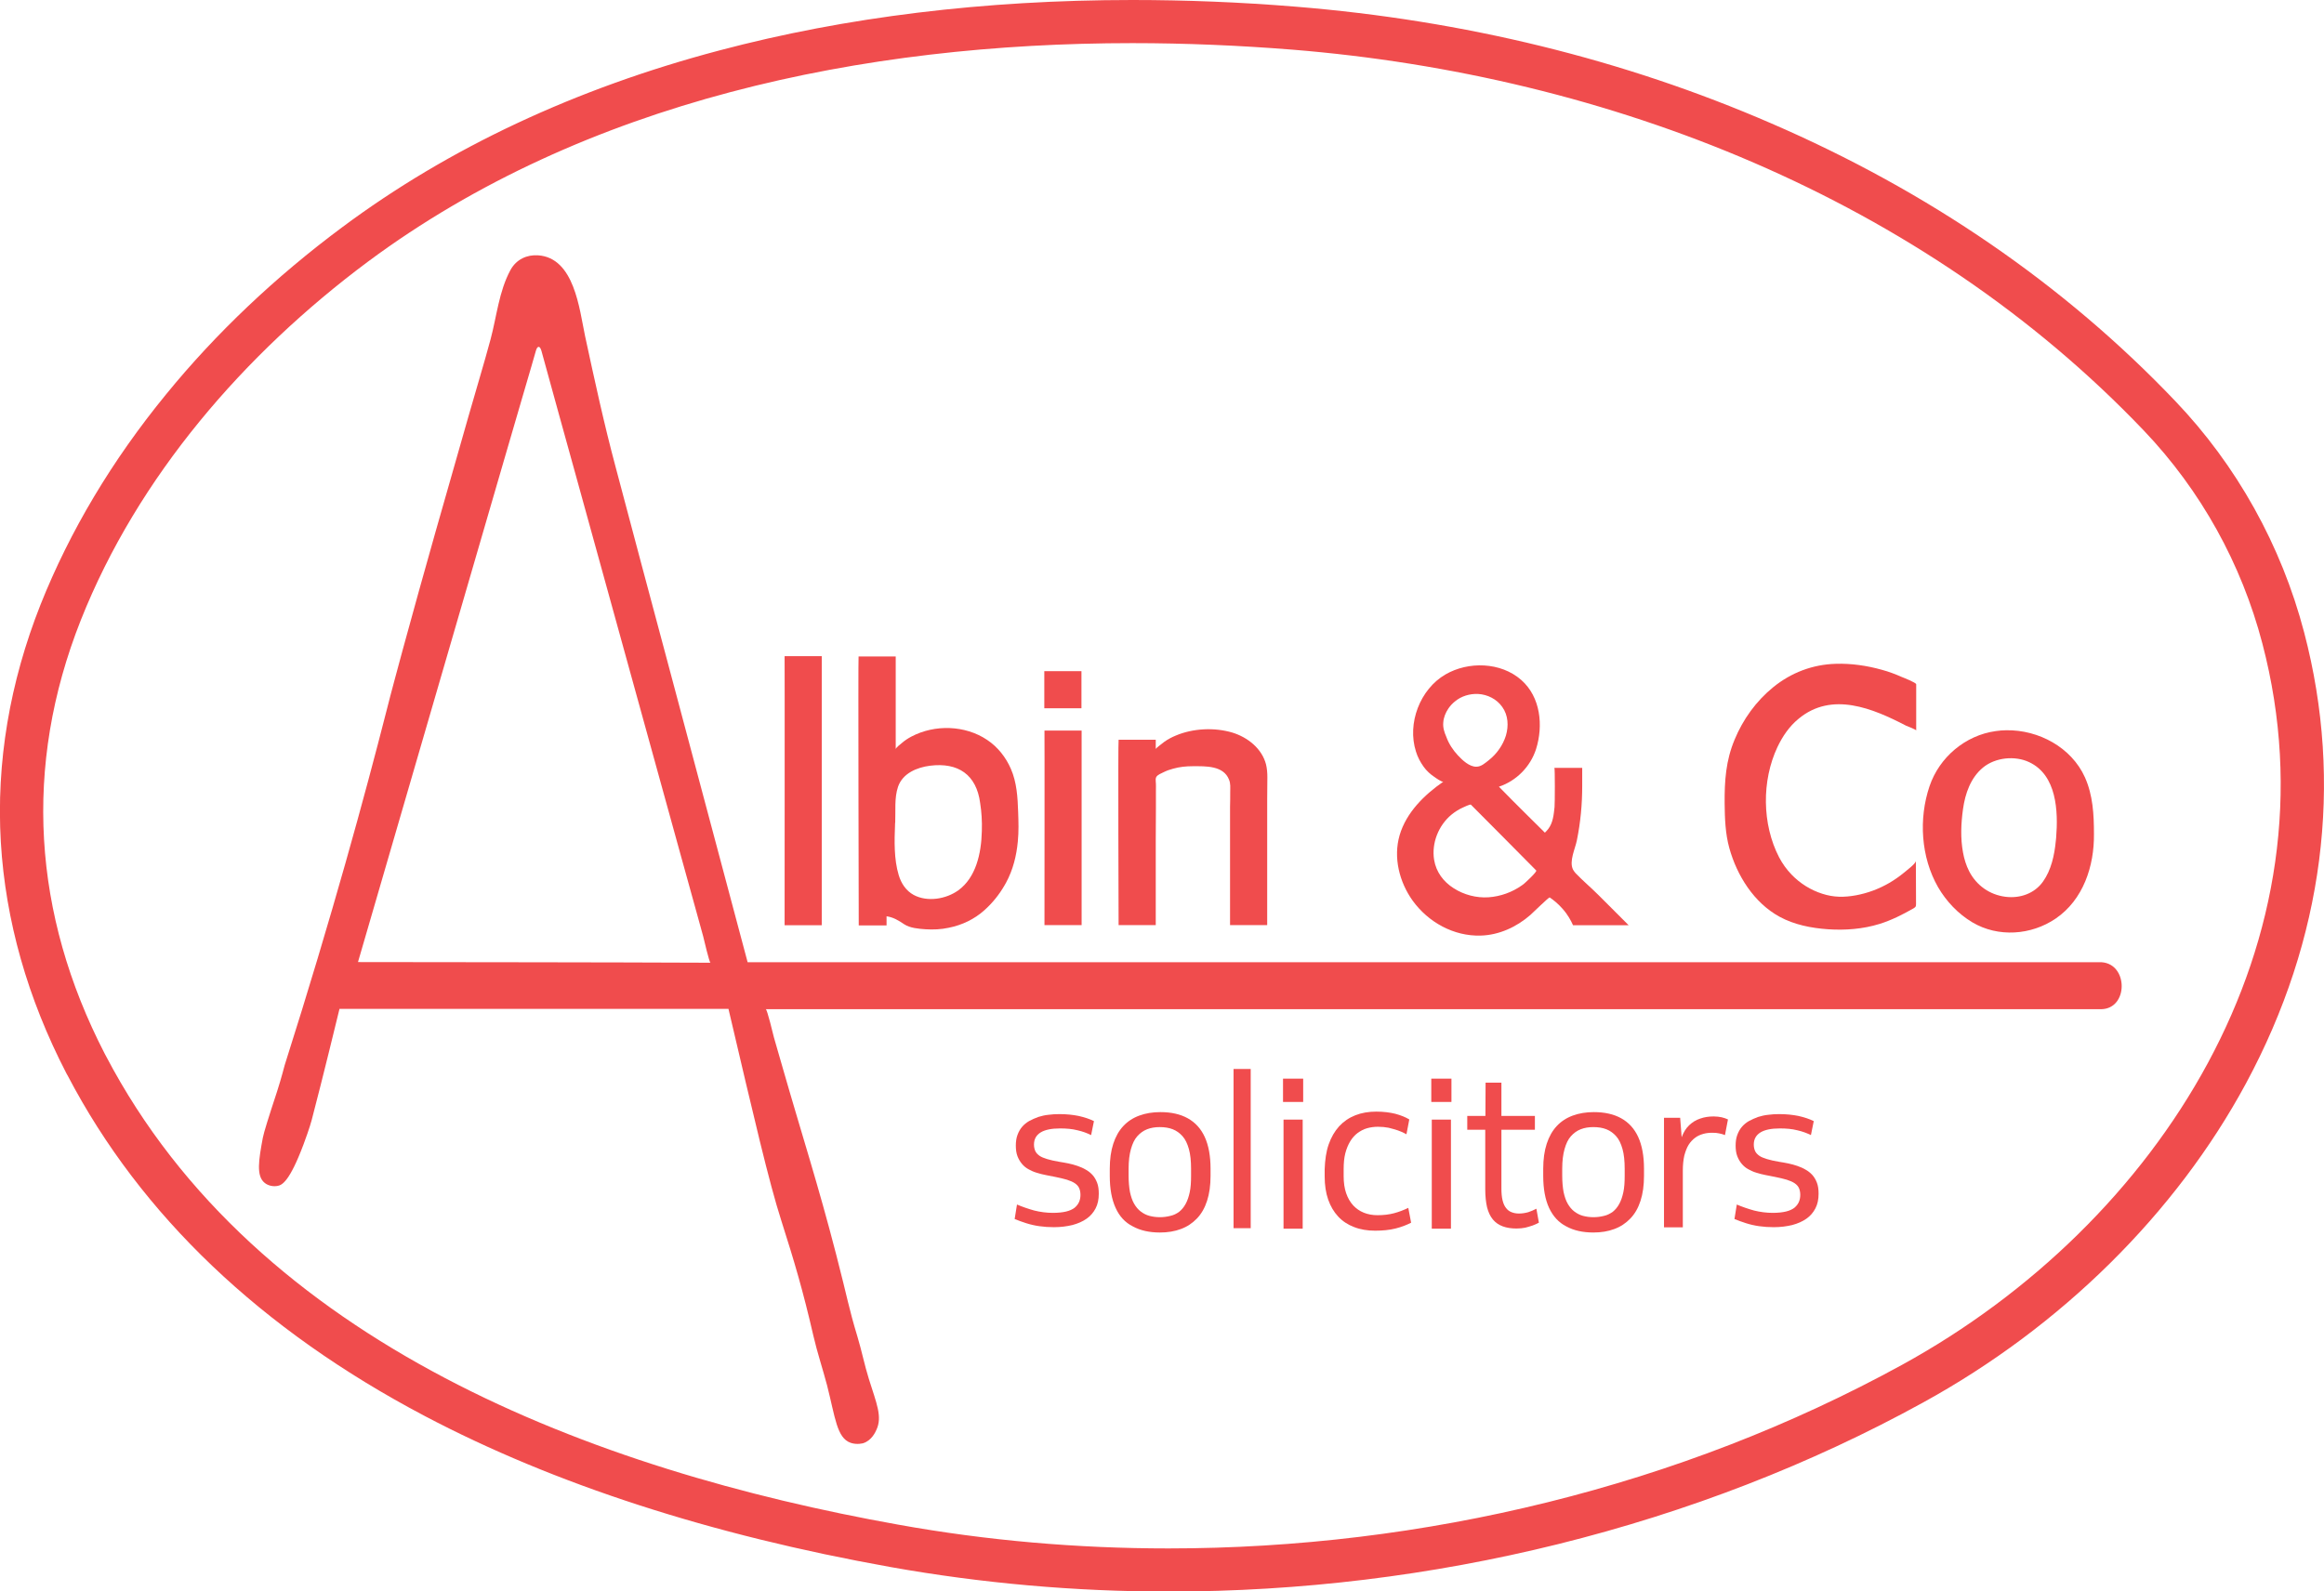
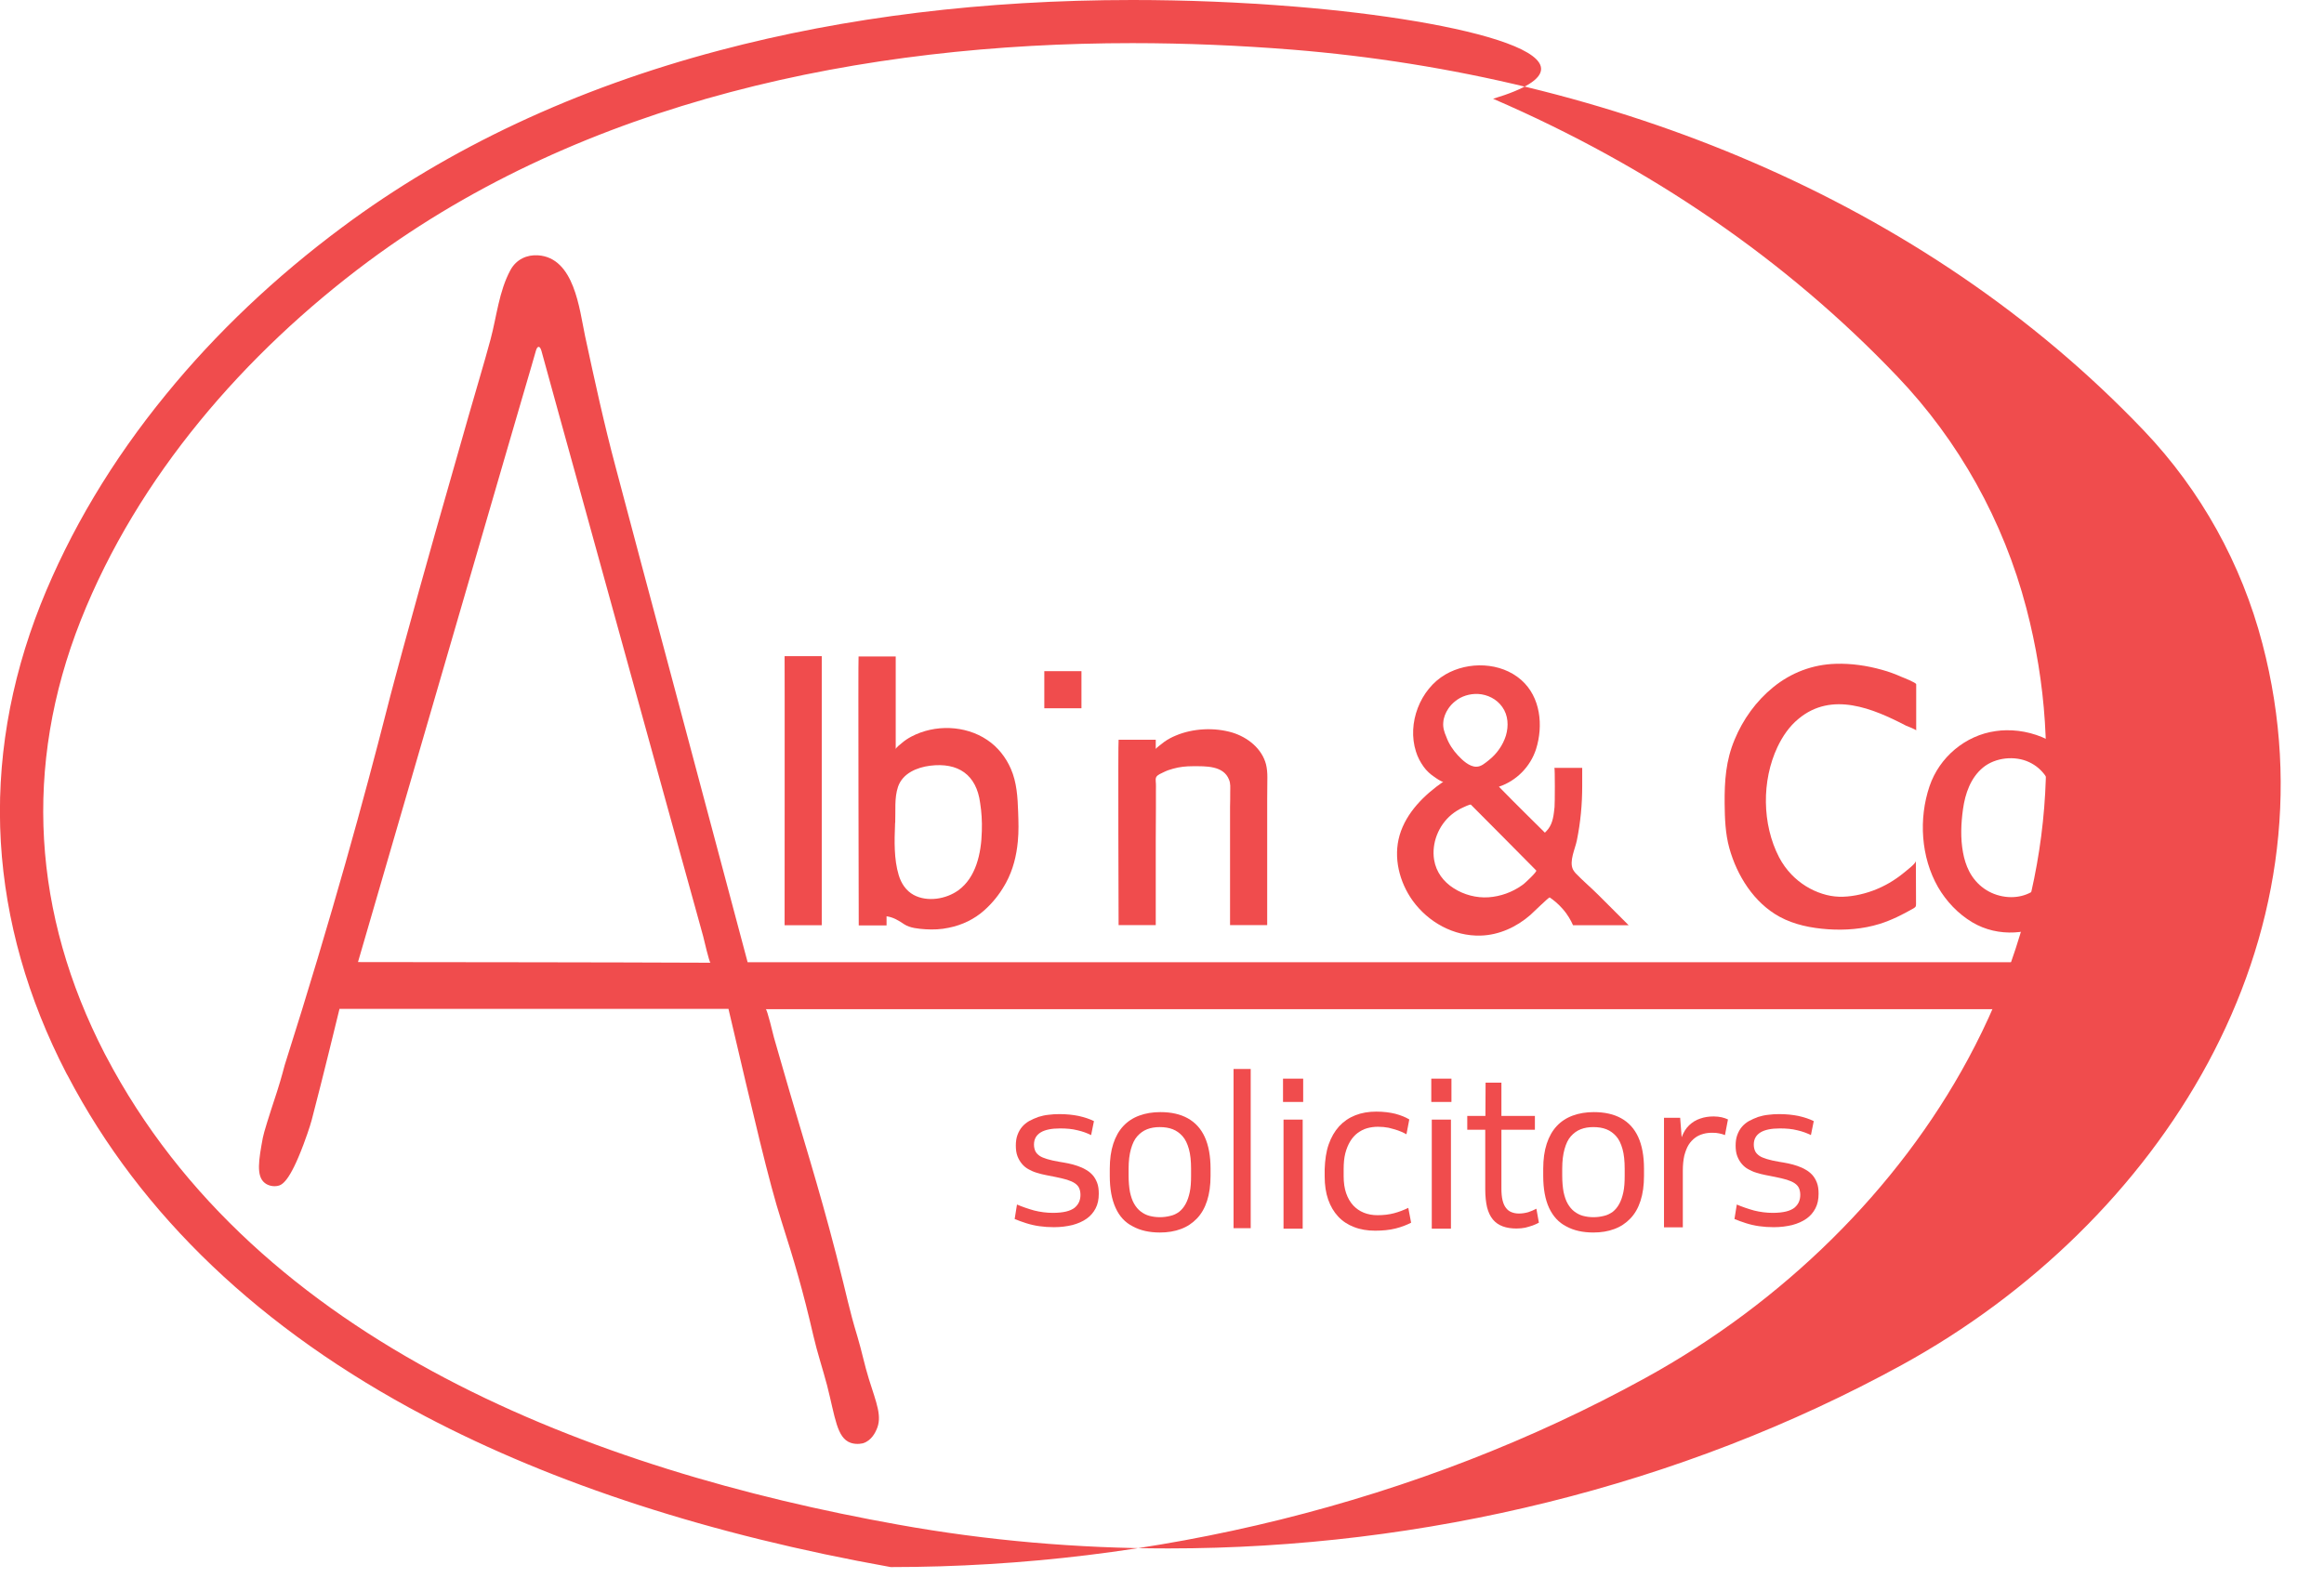
<svg xmlns="http://www.w3.org/2000/svg" version="1.1" id="Layer_1" x="0px" y="0px" viewBox="0 0 1395.1 955.6" style="enable-background:new 0 0 1395.1 955.6;" xml:space="preserve">
  <style type="text/css">
	.st0{fill:#F04C4D;}
</style>
-   <path class="st0" d="M679.8,25.9c32.3,0,64.3,1.4,95.8,3.9C966,45.2,1154.2,119.3,1287,258.6c34.2,35.9,58.6,80,71.1,127.8  c46.9,178.7-61.9,348.4-216.2,433.1c-133.2,73.1-287.4,110.3-440.5,110.3c-54.6,0-109-4.7-162.3-14.3  c-182.3-32.6-385-108.6-475.5-281.4c-0.3-0.5-0.5-1-0.8-1.5C19.7,549,13.7,460.3,48.5,372.4c34.2-86.2,98.3-160.1,172.4-215.3  C350.9,60.6,518.1,25.9,679.8,25.9 M679.8,0c-88.8,0-172.2,10.2-248,30.3c-86.2,22.8-162.4,58.5-226.3,106.1  c-40.1,29.8-75.8,63.6-105.8,100.4c-32.5,39.7-57.8,82.2-75.3,126.1c-18.6,47-26.7,95-23.9,142.8c2.8,47,16,93.7,39.4,138.9l0.9,1.6  C84.6,729.8,156.7,798.5,255,850.3c77.6,40.9,171.7,71.4,279.7,90.7c54.4,9.7,110.5,14.7,166.8,14.7c79,0,157.7-9.6,233.9-28.5  c77.7-19.3,151.4-47.8,219-85c82.9-45.5,151.8-113.6,193.9-191.7c46.6-86.5,58.7-180.1,34.9-270.7c-13.7-52.3-40.5-100.4-77.5-139.1  c-66.5-69.8-148.2-125.9-242.6-166.7C974.8,35.7,878.8,12.2,777.7,4C744.8,1.3,711.8,0,679.8,0L679.8,0z" />
+   <path class="st0" d="M679.8,25.9c32.3,0,64.3,1.4,95.8,3.9C966,45.2,1154.2,119.3,1287,258.6c34.2,35.9,58.6,80,71.1,127.8  c46.9,178.7-61.9,348.4-216.2,433.1c-133.2,73.1-287.4,110.3-440.5,110.3c-54.6,0-109-4.7-162.3-14.3  c-182.3-32.6-385-108.6-475.5-281.4c-0.3-0.5-0.5-1-0.8-1.5C19.7,549,13.7,460.3,48.5,372.4c34.2-86.2,98.3-160.1,172.4-215.3  C350.9,60.6,518.1,25.9,679.8,25.9 M679.8,0c-88.8,0-172.2,10.2-248,30.3c-86.2,22.8-162.4,58.5-226.3,106.1  c-40.1,29.8-75.8,63.6-105.8,100.4c-32.5,39.7-57.8,82.2-75.3,126.1c-18.6,47-26.7,95-23.9,142.8c2.8,47,16,93.7,39.4,138.9l0.9,1.6  C84.6,729.8,156.7,798.5,255,850.3c77.6,40.9,171.7,71.4,279.7,90.7c79,0,157.7-9.6,233.9-28.5  c77.7-19.3,151.4-47.8,219-85c82.9-45.5,151.8-113.6,193.9-191.7c46.6-86.5,58.7-180.1,34.9-270.7c-13.7-52.3-40.5-100.4-77.5-139.1  c-66.5-69.8-148.2-125.9-242.6-166.7C974.8,35.7,878.8,12.2,777.7,4C744.8,1.3,711.8,0,679.8,0L679.8,0z" />
  <path class="st0" d="M1261.6,577.8c-270.9,0-541.9,0-812.8,0c-5.1-19.3-10.3-38.6-15.4-57.8c-11-41.3-22-82.6-33-123.8  c-10.3-38.5-20.6-77-30.8-115.6c-7-26.1-12.7-52.5-18.4-78.9c-3.4-16.1-6.4-47-28.3-48.4c-6.5-0.4-12.9,2.3-16.5,8.9  c-6.9,12.8-8.2,27.7-11.9,41.5c-4.1,15.3-8.8,30.5-13.1,45.7c-13.4,46.8-26.8,93.6-39.6,140.6c-3.3,12.3-6.7,24.6-9.8,36.9  c-12.8,50.1-32.5,122.7-61.1,212.7c-0.2,0.6-1.8,7.2-4.6,15.9c-5.2,15.8-7.9,24.5-8.5,27.6c-2.5,13.4-4.1,23.1,1.1,27.2  c2.2,1.8,5.3,2.3,7.8,1.8c2.7-0.5,7.2-2.8,15.5-24.9c3.7-9.9,4.9-14.6,4.9-14.6c7-26.7,15.4-61.5,16.7-66.8c0,0,233.5,0,233.5,0  c15.5,66.1,24.3,104,31.7,127.1c7.9,24.8,12.9,41.6,19.3,69.3c2.2,9.6,5.7,20.2,8.2,29.7c4.9,19.2,5.8,31.6,14.2,34.5  c3.9,1.3,7.5,0.2,7.5,0.2c5-1.6,7.3-6.6,7.9-8c3.7-7.9,0.1-15.8-4.5-30.5c-2.6-8.3-4.3-16.9-6.8-25.2c-5.5-18.2-5.7-22-12.9-49.8  c-11-42.6-20.4-71.2-32.4-113.1c-1.6-5.7-3.2-11.3-4.9-17c-0.4-1.6-4.1-17-4.9-17c0,0,800.1,0,801.7,0  C1277.7,605.7,1277.7,578.9,1261.6,577.8z M214.9,577.7c7.3-25.1,14.6-50.2,21.9-75.3c7.3-25.1,14.6-50.2,21.9-75.3  c7.3-25.1,14.6-50.2,21.9-75.3c7.3-25.1,14.6-50.2,21.9-75.3c3.7-12.6,7.3-25.1,11-37.7c1.8-6.3,3.7-12.6,5.5-18.8  c0.9-3.1,1.8-6.3,2.7-9.4c0.9-3.1,2.4-3.1,3.3,0c6.9,25.2,13.9,50.4,20.9,75.7c7,25.2,13.9,50.4,20.9,75.7  c7,25.2,13.9,50.4,20.9,75.7c7,25.2,13.9,50.4,20.9,75.7c3,10.8,6,21.7,9,32.5c1.5,5.4,3,10.8,4.5,16.3c0.4,1.5,3.7,15.9,4.4,15.9  C355.9,577.8,285.4,577.8,214.9,577.7z" />
  <path class="st0" d="M471,394h22.3v161.6H471C471,555.6,471.1,393.9,471,394z" />
-   <path class="st0" d="M627,438.7h22.3v116.8H627C627,555.5,627.1,438.6,627,438.7z" />
  <path class="st0" d="M610.5,723.3c3.3,1.4,6.8,2.6,10.4,3.6c3.6,0.9,7.4,1.4,11.2,1.4c3.1,0,5.8-0.3,7.9-0.8c2.1-0.5,3.8-1.3,5-2.2  c1.2-1,2.1-2.1,2.7-3.4c0.6-1.3,0.9-2.8,0.9-4.4c0-1.6-0.3-3-0.8-4.1c-0.5-1.1-1.4-2.1-2.6-2.9c-1.2-0.8-2.8-1.5-4.7-2.1  c-1.9-0.6-4.3-1.1-7.1-1.7c-1.8-0.3-3.7-0.7-5.6-1.1c-1.9-0.4-3.7-0.8-5.5-1.4c-1.8-0.5-3.4-1.3-4.9-2.1c-1.5-0.8-2.8-1.9-3.9-3.2  c-1.1-1.3-2-2.8-2.7-4.6c-0.7-1.8-1-4-1-6.4c0-2.4,0.3-4.5,1-6.4c0.7-1.9,1.6-3.5,2.8-4.9c1.2-1.4,2.7-2.6,4.3-3.5  c1.7-0.9,3.5-1.7,5.4-2.4c2-0.6,4-1.1,6.2-1.3c2.1-0.3,4.3-0.4,6.6-0.4c4.1,0,7.9,0.4,11.4,1.1c3.5,0.8,6.6,1.8,9.2,3.1l-1.7,8.4  c-2.4-1.2-5.1-2.2-8.2-2.9c-3.1-0.8-6.6-1.1-10.4-1.1c-5.2,0-9.1,0.8-11.7,2.4s-4,4-4,7.3c0,1.5,0.3,2.8,0.8,3.9  c0.5,1.1,1.4,2,2.5,2.8c1.1,0.8,2.7,1.4,4.6,2c1.9,0.6,4.3,1.1,7.1,1.6c1.8,0.3,3.7,0.6,5.6,1c1.9,0.4,3.8,0.9,5.5,1.5  c1.7,0.6,3.4,1.3,4.9,2.2c1.5,0.8,2.9,1.9,4.1,3.2c1.2,1.3,2.1,2.9,2.8,4.7c0.7,1.8,1,4,1,6.6c0,3.4-0.6,6.3-1.9,8.8  c-1.3,2.5-3.1,4.6-5.4,6.2c-2.4,1.7-5.2,2.9-8.5,3.8c-3.3,0.8-7,1.3-11.1,1.3c-3.1,0-6-0.2-8.8-0.6c-2.8-0.4-5.4-1-7.9-1.8  c-2.4-0.8-4.8-1.6-6.9-2.5L610.5,723.3z" />
  <path class="st0" d="M1042.6,723.3c3.3,1.4,6.8,2.6,10.4,3.6c3.6,0.9,7.4,1.4,11.2,1.4c3.1,0,5.8-0.3,7.9-0.8c2.1-0.5,3.8-1.3,5-2.2  c1.2-1,2.1-2.1,2.7-3.4c0.6-1.3,0.9-2.8,0.9-4.4c0-1.6-0.3-3-0.8-4.1c-0.5-1.1-1.4-2.1-2.6-2.9c-1.2-0.8-2.8-1.5-4.7-2.1  c-1.9-0.6-4.3-1.1-7.1-1.7c-1.8-0.3-3.7-0.7-5.6-1.1c-1.9-0.4-3.7-0.8-5.5-1.4c-1.8-0.5-3.4-1.3-4.9-2.1c-1.5-0.8-2.8-1.9-3.9-3.2  c-1.1-1.3-2-2.8-2.7-4.6c-0.7-1.8-1-4-1-6.4c0-2.4,0.3-4.5,1-6.4c0.7-1.9,1.6-3.5,2.8-4.9c1.2-1.4,2.7-2.6,4.3-3.5  c1.7-0.9,3.5-1.7,5.4-2.4c2-0.6,4-1.1,6.2-1.3c2.1-0.3,4.3-0.4,6.6-0.4c4.1,0,7.9,0.4,11.4,1.1c3.5,0.8,6.6,1.8,9.2,3.1l-1.7,8.4  c-2.4-1.2-5.1-2.2-8.2-2.9c-3.1-0.8-6.6-1.1-10.4-1.1c-5.2,0-9.1,0.8-11.7,2.4s-4,4-4,7.3c0,1.5,0.3,2.8,0.8,3.9  c0.5,1.1,1.4,2,2.5,2.8c1.1,0.8,2.7,1.4,4.6,2c1.9,0.6,4.3,1.1,7.1,1.6c1.8,0.3,3.7,0.6,5.6,1c1.9,0.4,3.8,0.9,5.5,1.5  c1.7,0.6,3.4,1.3,4.9,2.2c1.5,0.8,2.9,1.9,4.1,3.2c1.2,1.3,2.1,2.9,2.8,4.7c0.7,1.8,1,4,1,6.6c0,3.4-0.6,6.3-1.9,8.8  c-1.3,2.5-3.1,4.6-5.4,6.2c-2.4,1.7-5.2,2.9-8.5,3.8c-3.3,0.8-7,1.3-11.1,1.3c-3.1,0-6-0.2-8.8-0.6c-2.8-0.4-5.4-1-7.9-1.8  c-2.4-0.8-4.8-1.6-6.9-2.5L1042.6,723.3z" />
  <path class="st0" d="M669.7,725.3c-2.3-5-3.5-11.4-3.5-19.2v-4.3c0-5.7,0.7-10.7,2.1-15c1.4-4.3,3.4-7.8,6-10.6  c2.6-2.8,5.8-4.9,9.6-6.3c3.8-1.4,8-2.1,12.7-2.1c6.4,0,11.9,1.2,16.4,3.7c4.5,2.5,7.9,6.2,10.2,11.2c2.3,5,3.5,11.4,3.5,19.1v4.3  c0,5.7-0.7,10.7-2.1,15c-1.4,4.3-3.4,7.8-6.1,10.6c-2.7,2.8-5.8,4.9-9.6,6.3c-3.7,1.4-7.9,2.1-12.6,2.1c-6.3,0-11.8-1.2-16.3-3.7  C675.4,734.1,672,730.4,669.7,725.3z M707.8,727.7c1.5-1.2,2.8-2.7,3.9-4.7c1.1-2,1.9-4.3,2.5-7.1c0.6-2.8,0.8-6,0.8-9.8v-4.3  c0-4.6-0.4-8.6-1.3-11.8c-0.9-3.2-2.1-5.8-3.8-7.7c-1.7-1.9-3.6-3.3-5.9-4.2c-2.3-0.9-4.9-1.3-7.8-1.3c-2.8,0-5.3,0.4-7.6,1.3  c-2.3,0.9-4.2,2.3-5.9,4.2c-1.7,1.9-2.9,4.5-3.8,7.7c-0.9,3.2-1.4,7.1-1.4,11.8v4.1c0,3.7,0.3,7,0.8,9.8c0.6,2.8,1.4,5.2,2.5,7.1  c1.1,1.9,2.4,3.5,4,4.7c1.6,1.2,3.3,2.1,5.2,2.6c1.9,0.5,4,0.8,6.3,0.8s4.3-0.3,6.3-0.8C704.5,729.7,706.3,728.8,707.8,727.7z" />
  <path class="st0" d="M929.9,725.3c-2.3-5-3.5-11.4-3.5-19.2v-4.3c0-5.7,0.7-10.7,2.1-15c1.4-4.3,3.4-7.8,6-10.6  c2.6-2.8,5.8-4.9,9.6-6.3c3.8-1.4,8-2.1,12.7-2.1c6.4,0,11.9,1.2,16.4,3.7c4.5,2.5,7.9,6.2,10.2,11.2c2.3,5,3.5,11.4,3.5,19.1v4.3  c0,5.7-0.7,10.7-2.1,15c-1.4,4.3-3.4,7.8-6.1,10.6c-2.7,2.8-5.8,4.9-9.6,6.3c-3.7,1.4-7.9,2.1-12.6,2.1c-6.3,0-11.8-1.2-16.3-3.7  C935.7,734.1,932.3,730.4,929.9,725.3z M968.1,727.7c1.5-1.2,2.8-2.7,3.9-4.7c1.1-2,1.9-4.3,2.5-7.1c0.6-2.8,0.8-6,0.8-9.8v-4.3  c0-4.6-0.4-8.6-1.3-11.8c-0.9-3.2-2.1-5.8-3.8-7.7c-1.7-1.9-3.6-3.3-5.9-4.2c-2.3-0.9-4.9-1.3-7.8-1.3c-2.8,0-5.3,0.4-7.6,1.3  c-2.3,0.9-4.2,2.3-5.9,4.2c-1.7,1.9-2.9,4.5-3.8,7.7c-0.9,3.2-1.4,7.1-1.4,11.8v4.1c0,3.7,0.3,7,0.8,9.8c0.6,2.8,1.4,5.2,2.5,7.1  c1.1,1.9,2.4,3.5,4,4.7c1.6,1.2,3.3,2.1,5.2,2.6c1.9,0.5,4,0.8,6.3,0.8s4.3-0.3,6.3-0.8C964.8,729.7,966.5,728.8,968.1,727.7z" />
  <path class="st0" d="M740.5,641.9h10.3v95.6h-10.3V641.9z" />
  <path class="st0" d="M782.3,661.7h-12.1v-14h12.1V661.7z M770.5,672.3h11.5v65.5h-11.5V672.3z" />
  <path class="st0" d="M871.3,661.7h-12.1v-14h12.1V661.7z M859.5,672.3H871v65.5h-11.5V672.3z" />
  <path class="st0" d="M797.6,687.2c1.5-4.3,3.6-7.9,6.3-10.9c2.7-2.9,5.9-5.1,9.7-6.6s8-2.2,12.6-2.2c4.3,0,8.1,0.5,11.4,1.3  c3.3,0.9,6.1,2,8.4,3.4l-1.7,8.9c-1.6-0.9-3.3-1.7-5.1-2.3c-1.8-0.6-3.6-1.1-5.6-1.6c-2-0.4-4.1-0.6-6.4-0.6c-2.3,0-4.5,0.3-6.6,0.9  c-2.1,0.6-3.9,1.6-5.7,2.9c-1.7,1.3-3.2,3-4.4,5c-1.2,2-2.2,4.4-2.9,7.1c-0.7,2.7-1,5.9-1,9.5v4.3c0,3.9,0.5,7.3,1.5,10.2  c1,2.9,2.4,5.3,4.2,7.3c1.8,1.9,3.9,3.4,6.4,4.4c2.5,1,5.2,1.5,8.2,1.5c3.7,0,7-0.4,10-1.2c3-0.8,5.8-1.9,8.5-3.2l1.7,8.9  c-2.7,1.4-5.8,2.6-9.4,3.5c-3.6,0.9-7.7,1.3-12.2,1.3c-4.7,0-8.9-0.7-12.7-2.2c-3.7-1.4-6.9-3.5-9.5-6.3c-2.6-2.8-4.6-6.2-6-10.2  c-1.4-4-2.1-8.7-2.1-13.9v-4.3C795.4,696.5,796.1,691.5,797.6,687.2z" />
  <path class="st0" d="M891.7,678.4h-10.9v-8.3h10.9l0.1-20l9.5,0v20h20.1v8.3h-20.1v35.2c0,2.8,0.2,5.2,0.7,7.2s1.2,3.5,2.1,4.6  c0.9,1.2,2,2,3.3,2.5s2.7,0.8,4.4,0.8c1.9,0,3.8-0.3,5.6-0.8c1.8-0.6,3.4-1.3,4.9-2.1l1.5,8.4c-1.1,0.6-2.4,1.2-3.8,1.7  c-1.4,0.5-2.9,0.9-4.4,1.3c-1.6,0.3-3.3,0.5-5.2,0.5c-3.1,0-5.9-0.4-8.3-1.3c-2.4-0.9-4.3-2.2-5.9-4.1c-1.6-1.9-2.7-4.3-3.5-7.3  c-0.7-3-1.1-6.6-1.1-10.8V678.4z" />
  <path class="st0" d="M998.9,671.2h9.7l0.9,11.7c1.1-3,2.6-5.4,4.5-7.2c1.9-1.8,4.1-3.2,6.6-4c2.5-0.9,5.2-1.3,8.1-1.3  c1.8,0,3.4,0.2,4.8,0.5c1.4,0.3,2.7,0.8,3.8,1.3l-1.8,9.4c-1-0.4-2.2-0.8-3.4-1c-1.2-0.3-2.6-0.4-4.2-0.4c-1.9,0-3.8,0.2-5.5,0.7  c-1.7,0.5-3.4,1.2-4.8,2.3c-1.5,1.1-2.8,2.5-3.9,4.2c-1.1,1.8-1.9,3.9-2.6,6.5c-0.6,2.6-0.9,5.7-0.9,9.2V737h-11.3V671.2z" />
  <path class="st0" d="M611.2,487.6c-0.3-8.8-0.8-17.8-4.4-26c-3-6.9-7.9-13.1-14.2-17.3c-13.2-8.9-31.5-9.4-45.5-2  c-2.1,1.1-4.2,2.5-6,4.1c-0.6,0.5-3.4,2.6-3.4,3.5c0,0,0-55.7,0-55.7h-22.3c-0.3,0,0.1,161.5,0.1,161.5h16.7c0-1.8,0-3.7,0-5.5  c4.1,0.6,7.2,2.5,10.6,4.8c3.5,2.3,8.6,2.7,12.7,3c4.7,0.3,9.4,0.1,14-0.9c8-1.6,15.4-5.1,21.5-10.6c4.8-4.3,8.9-9.4,12.1-15  c0.3-0.5,0.6-1.1,0.9-1.6c4.1-7.6,6.2-16,7-24.6C611.6,499.3,611.4,493.4,611.2,487.6z M589.4,499c-0.3,13.6-3.6,28-14.1,35.6  c-7.3,5.3-18.6,7.2-26.8,2.8c-4.6-2.5-7.5-6.9-9-11.9c-2.9-9.6-2.6-20.6-2.2-30.5c0-0.4,0-0.8,0.1-1.2c0.3-7-0.6-14.6,1.7-21.4  c2.8-8.1,11.4-11.6,19.2-12.6c16.8-2.1,27.9,5.3,30.1,22.5C589.2,487.3,589.6,493.1,589.4,499z" />
  <path class="st0" d="M626.9,403v22.3h22.3V403C649.2,403,626.9,403,626.9,403z" />
  <path class="st0" d="M671.5,444.2h22.3c0,0,0,5.6,0,5.6c0-0.4,1.8-1.7,2.1-2c1-0.8,2-1.6,3.1-2.4c2.1-1.5,4.4-2.7,6.8-3.7  c10.4-4.4,23.2-5,34-1.8c9.1,2.8,17.7,9.5,20.2,19.1c0.6,2.5,0.8,5.1,0.8,7.6c0,4.4-0.1,8.7-0.1,13.1c0,6.5,0,13.1,0,19.6  c0,13.1,0,26.1,0,39.2c0,1.4,0,17,0,17s-22.3,0-22.3,0c0-2.3,0-8.2,0-10.5c0-5.6,0-13.6,0-19.2c0-7,0-14.9,0-21.9  c0-6.5,0-12.8,0-19.3c0-3,0.2-6.1,0.1-9.1c0-2.5,0.3-4.9-0.7-7.3c-3.3-8.6-14.2-8.1-21.8-8.1c-4,0-8,0.4-11.8,1.5  c-2,0.5-3.9,1.2-5.7,2.1c-1.4,0.7-3.6,1.5-4.4,2.9c-0.4,0.8-0.4,1.8-0.3,2.7c0.2,1.9,0.1,3.8,0.1,5.7c0,3.4,0,6.7,0,10.1  c0,6.7-0.1,13.5-0.1,20.2c0,0.5,0,0.9,0,1.4c0,13.5,0,27,0,40.5c0,2.8,0,5.5,0,8.3c0,0-22.3,0-22.3,0S671.1,444.2,671.5,444.2z" />
  <path class="st0" d="M944.3,522.2c-2.5-5,1.3-12.5,2.3-17.6c2.2-10.8,3.2-21.6,3.2-32.5c0-3.7,0-7.4,0-11c-5.6,0-11.1,0-16.7,0  c0.4,0,0.3,21.7,0.1,23.5c-0.5,4.6-0.9,9.4-3.8,13.2c-0.8,1-1.5,1.7-2,2.2c-3.6-3.5-7.2-7.1-10.8-10.7c-5.7-5.6-11.3-11.3-16.8-16.9  c10.5-3.5,18.9-12,22.3-22.6c4.4-14,2.8-31.2-8.9-41.5c-12.3-10.8-31.7-11.3-45.5-3.3c-15.3,8.9-23.1,29.4-17.7,46.3  c1,3.3,2.6,6.3,4.6,9.1c1.7,2.4,4,4.5,6.4,6.1c0.5,0.4,4.7,3.3,5.4,2.9c-11.4,7.9-22.2,18.5-26.2,32.1c-3.9,13.4-0.2,28.1,7.8,39.3  c9.4,13,24.7,21.5,40.9,21c11-0.3,21.6-5.2,29.8-12.4c1.2-1,11.1-10.8,11.6-10.5c2.2,1.5,5,3.7,7.7,6.8c3.2,3.6,5.1,7.2,6.3,9.9  c0,0,33.4,0,33.4,0c-6.1-6.1-12.1-12.1-18.2-18.2c-4.4-4.4-9.4-8.6-13.7-13.1C945.2,523.6,944.7,522.9,944.3,522.2z M866.4,433.8  c0.2-3,1.4-5.9,3.1-8.4c1.1-1.6,2.4-3,3.9-4.2c3.8-3.2,8.9-4.7,13.8-4.5c5.8,0.3,11.3,3.1,14.6,7.8c3.6,5,3.9,11.4,2.2,17.2  c-0.9,2.9-2.3,5.7-4,8.1c-1.7,2.5-3.9,4.8-6.3,6.7c-2.2,1.7-4.5,3.9-7.5,3.9c-4.2,0-8.3-3.9-11-6.8c-3-3.2-5.5-7-7-11.2  C867,439.7,866.1,436.8,866.4,433.8z M914.6,530.9c-0.4,0.3-0.8,0.6-1.1,0.8c-5.8,4.1-12.8,6.6-19.9,7.1c-7.3,0.5-14.8-1.5-20.9-5.4  c-6.2-3.9-10.6-9.8-11.8-17.1c-1.6-10,2.6-20.6,10.4-27.1c2.2-1.8,4.6-3.3,7.1-4.4c0.4-0.2,4.2-2,4.6-1.6  c13.1,13.2,26.2,26.3,39.2,39.5C922.9,523.4,915.4,530.3,914.6,530.9z" />
  <path class="st0" d="M1150.3,438.6c0,0,0-27.7,0-27.7c0-1-7.7-4-8.7-4.4c-3.8-1.7-7.8-3.2-11.9-4.3c-8.9-2.5-18.4-3.9-27.7-3.6  c-13.9,0.4-26.8,5.3-37.6,14.1c-10.2,8.3-18.1,19.3-23.1,31.4c-5.3,12.6-6.1,24.9-6,38.3c0.1,9,0.4,18.1,2.8,26.8  c4.6,16.6,14.8,32.9,30.2,41.3c8.8,4.8,19,6.8,29,7.5c10.4,0.7,21-0.1,31-3.2c7.1-2.2,13.8-5.6,20.3-9.3c0.4-0.3,0.9-0.5,1.2-0.9  c0.4-0.5,0.4-1.2,0.4-1.9c0-8.6-0.1-17.2-0.1-25.8c0,1.8-5.8,5.9-7.1,7.1c-2.8,2.3-5.8,4.4-8.9,6.2c-6.2,3.6-12.9,6.1-19.9,7.4  c-7.1,1.3-13.4,1.3-20.2-0.9c-7-2.2-13.4-6.2-18.5-11.5c-3-3.1-5.5-6.6-7.5-10.4c-10.3-19.9-10.5-46-1-66.2  c3.1-6.5,7.1-12.4,12.7-17c20-16.6,44.6-6.2,64.6,4.2C1145,436,1150.3,438.2,1150.3,438.6z" />
  <path class="st0" d="M1251.6,466.8c-8.1-18-27.8-28.6-47.2-28.3c-2.1,0-4.2,0.2-6.3,0.5c-18.3,2.5-33.9,15.7-39.8,33.1  c-6.6,19.5-5.2,42.6,5.1,60.6c5,8.6,12.1,16.1,20.7,21.2c15.4,9.1,35.2,7.7,49.9-2.3c16.6-11.3,23.2-31.5,23-50.8  C1257,489.1,1256.4,477.6,1251.6,466.8z M1234.3,503.1c-0.1,0.6-0.1,1.3-0.2,1.9c-0.8,8.4-2.7,17.4-7.7,24.4  c-5.1,7.2-13.9,10.2-22.5,9.1c-9.5-1.2-17.4-6.8-21.8-15.3c-1.8-3.5-3-7.4-3.7-11.3c-1.6-8.6-1.2-17.5,0-26.1  c1.3-9.3,4.6-18.8,12-24.9c7.4-6.1,19.2-7.3,27.8-3.2C1234.7,465.5,1235.6,487.1,1234.3,503.1z" />
</svg>